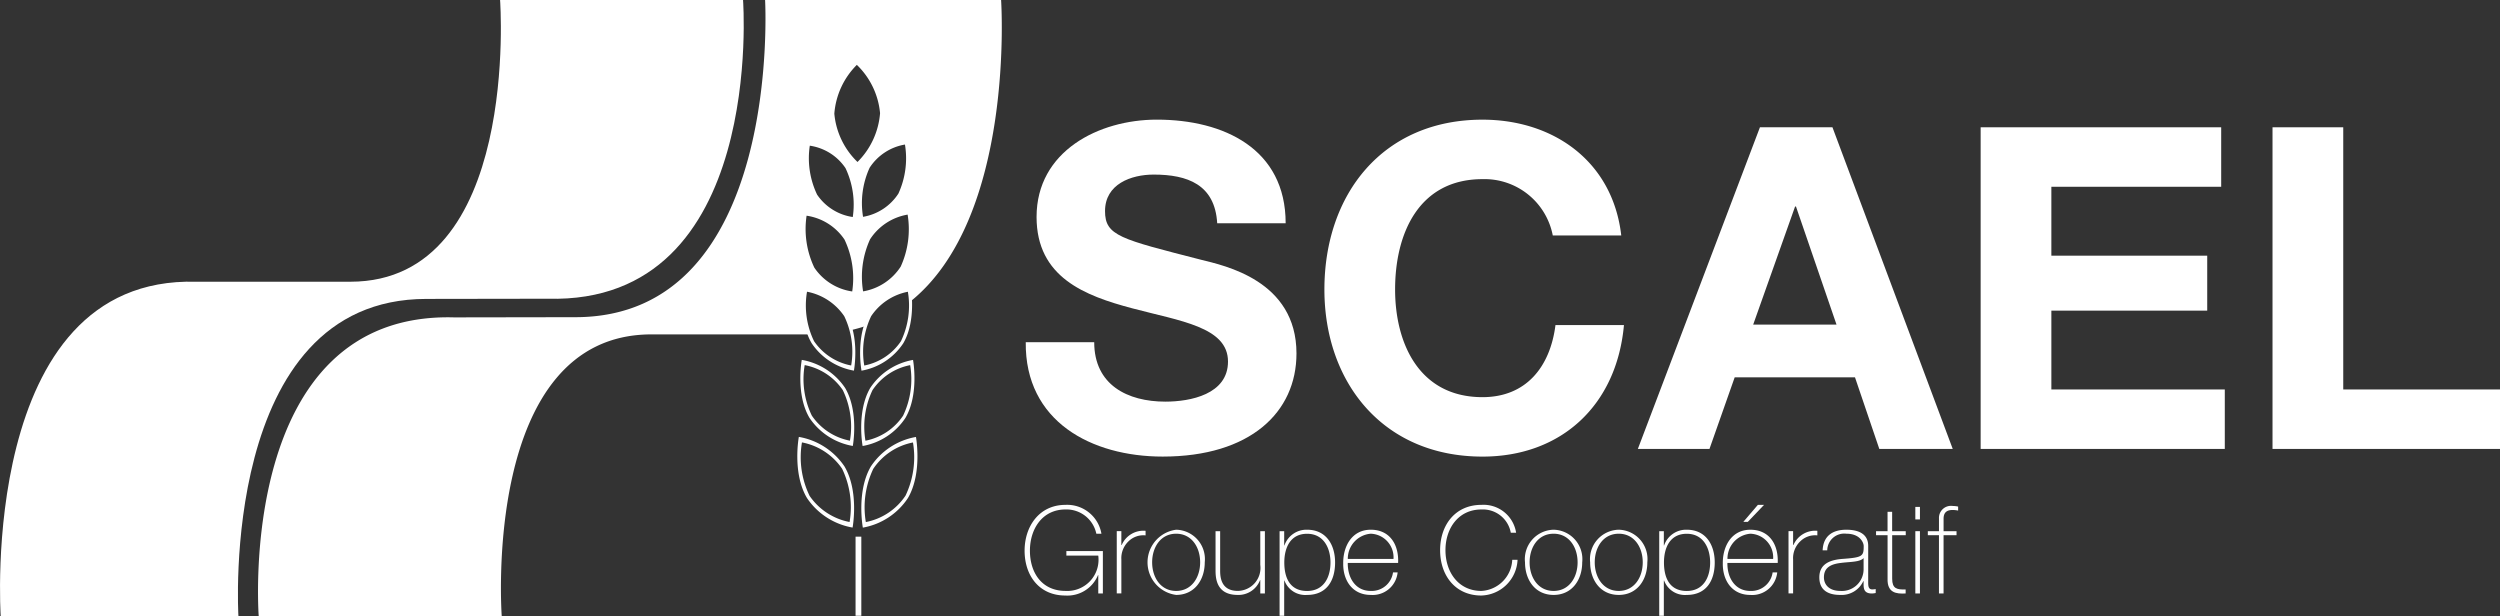
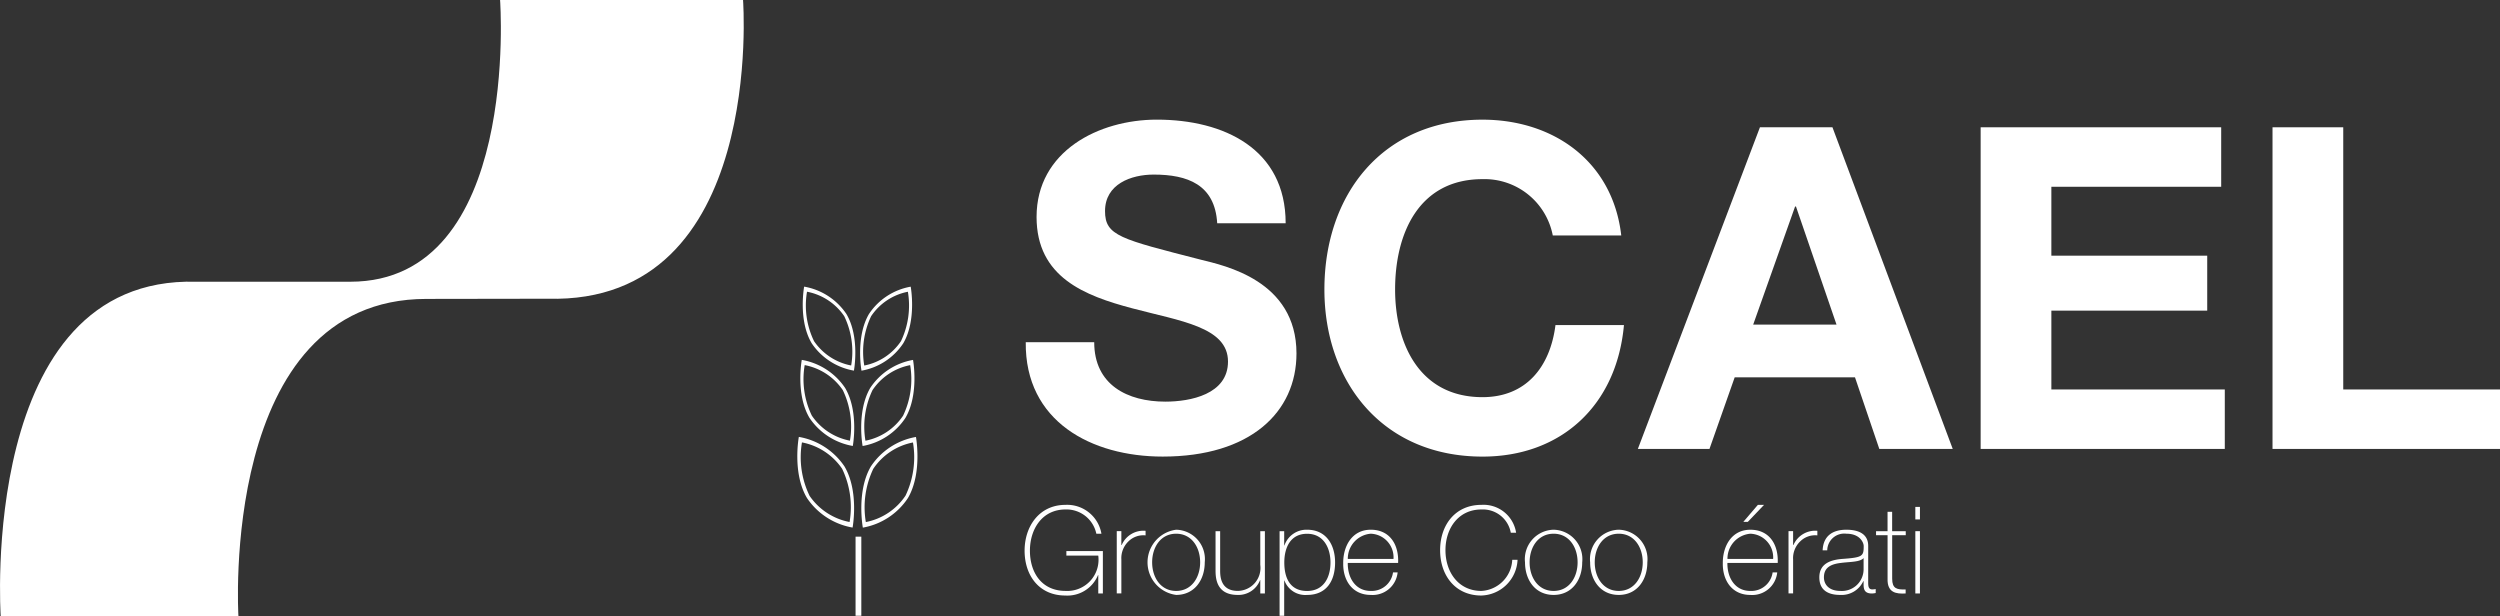
<svg xmlns="http://www.w3.org/2000/svg" width="235.092" height="57.937" viewBox="0 0 235.092 57.937">
  <rect x="0" y="0" width="235.092" height="57.937" fill="#333333" stroke="none" />
  <defs>
    <clipPath id="clip-path">
      <rect id="Rectangle_23" data-name="Rectangle 23" width="235.092" height="57.937" fill="none" />
    </clipPath>
  </defs>
  <g id="Groupe_36" data-name="Groupe 36" transform="translate(0 0)">
    <g id="Groupe_23" data-name="Groupe 23" transform="translate(0 0)" clip-path="url(#clip-path)">
      <path id="Tracé_55" data-name="Tracé 55" d="M136.85,36.137c0,4.024,3.135,5.592,6.693,5.592,2.33,0,5.888-.678,5.888-3.77,0-3.261-4.532-3.813-8.98-5-4.49-1.187-9.022-2.923-9.022-8.6,0-6.185,5.846-9.149,11.309-9.149,6.312,0,12.115,2.753,12.115,9.743h-6.437c-.212-3.643-2.8-4.576-5.973-4.576-2.118,0-4.575.89-4.575,3.432,0,2.331,1.44,2.626,9.022,4.575,2.2.55,8.981,1.949,8.981,8.811,0,5.549-4.363,9.7-12.581,9.7-6.692,0-12.961-3.3-12.877-10.758Z" transform="translate(-33.954 -3.96)" fill="#fff" />
      <path id="Tracé_56" data-name="Tracé 56" d="M189.857,26.1a6.537,6.537,0,0,0-6.609-5.294c-5.973,0-8.218,5.083-8.218,10.377,0,5.042,2.246,10.124,8.218,10.124,4.067,0,6.356-2.8,6.863-6.778h6.439c-.678,7.54-5.889,12.368-13.3,12.368-9.362,0-14.868-6.988-14.868-15.714,0-8.981,5.506-15.97,14.868-15.97,6.651,0,12.243,3.9,13.047,10.887Z" transform="translate(-43.839 -3.96)" fill="#fff" />
      <path id="Tracé_57" data-name="Tracé 57" d="M219.715,16.182h6.819l11.311,30.246h-6.905l-2.288-6.735h-11.31l-2.372,6.735h-6.735Zm-.635,18.555h7.836l-3.811-11.1h-.086Z" transform="translate(-54.216 -4.213)" fill="#fff" />
      <path id="Tracé_58" data-name="Tracé 58" d="M251.817,16.183h22.62v5.593h-15.97v6.48h14.656v5.168H258.467v7.413h16.308v5.592H251.817Z" transform="translate(-65.563 -4.213)" fill="#fff" />
      <path id="Tracé_59" data-name="Tracé 59" d="M288.924,16.183h6.651V40.837h14.741v5.592H288.924Z" transform="translate(-75.224 -4.213)" fill="#fff" />
      <path id="Tracé_60" data-name="Tracé 60" d="M137.626,68.53v3.99h-.433V70.787h-.022a3.11,3.11,0,0,1-3.076,1.926c-2.462,0-3.83-1.88-3.83-4.217,0-2.3,1.39-4.308,3.839-4.308A3.27,3.27,0,0,1,137.49,66.9h-.479a2.87,2.87,0,0,0-2.895-2.28c-2.2,0-3.35,1.846-3.35,3.874,0,2.076,1.117,3.785,3.35,3.785a2.938,2.938,0,0,0,3.077-3.318h-3V68.53Z" transform="translate(-33.915 -16.712)" fill="#fff" />
      <path id="Tracé_61" data-name="Tracé 61" d="M142.414,68.819h.035a2.22,2.22,0,0,1,2.244-1.333v.431a1.988,1.988,0,0,0-1.618.57,2.186,2.186,0,0,0-.66,1.687v3.2h-.433V67.519h.433Z" transform="translate(-36.966 -17.57)" fill="#fff" />
      <path id="Tracé_62" data-name="Tracé 62" d="M148.587,67.348a2.767,2.767,0,0,1,2.689,3.065c0,1.665-.969,3.067-2.689,3.067a3.092,3.092,0,0,1,0-6.132m0,5.756c1.47,0,2.256-1.289,2.256-2.691s-.786-2.689-2.256-2.689-2.258,1.288-2.258,2.689.787,2.691,2.258,2.691" transform="translate(-37.985 -17.535)" fill="#fff" />
      <path id="Tracé_63" data-name="Tracé 63" d="M159.183,73.391h-.433V72.137h-.022a2.172,2.172,0,0,1-2.1,1.391c-2.063,0-2.085-1.653-2.085-2.372V67.533h.433v3.7c0,.6.067,1.916,1.663,1.916A2.163,2.163,0,0,0,158.75,70.7V67.533h.433Z" transform="translate(-40.237 -17.583)" fill="#fff" />
      <path id="Tracé_64" data-name="Tracé 64" d="M163.118,68.829h.023a2.19,2.19,0,0,1,2.131-1.481c1.8,0,2.633,1.424,2.633,3.077,0,1.777-.842,3.055-2.633,3.055a2.087,2.087,0,0,1-2.131-1.356h-.023V75.44h-.433V67.485h.433Zm4.354,1.6c0-1.335-.627-2.7-2.2-2.7s-2.143,1.31-2.143,2.7.491,2.679,2.143,2.679c1.528,0,2.2-1.231,2.2-2.679" transform="translate(-42.357 -17.535)" fill="#fff" />
      <path id="Tracé_65" data-name="Tracé 65" d="M171.2,70.469c-.022,1.379.707,2.635,2.155,2.635a2.022,2.022,0,0,0,2.1-1.745h.434a2.36,2.36,0,0,1-2.53,2.12c-1.71,0-2.611-1.345-2.587-2.964-.024-1.606.82-3.167,2.587-3.167,1.834,0,2.655,1.448,2.575,3.121Zm4.3-.376a2.223,2.223,0,0,0-2.142-2.37,2.354,2.354,0,0,0-2.155,2.37Z" transform="translate(-44.46 -17.535)" fill="#fff" />
      <path id="Tracé_66" data-name="Tracé 66" d="M189.741,66.809a2.667,2.667,0,0,0-2.769-2.187c-2.132,0-3.374,1.745-3.374,3.829s1.241,3.83,3.374,3.83a3.066,3.066,0,0,0,2.905-2.928h.5a3.512,3.512,0,0,1-3.407,3.36c-2.439,0-3.875-1.879-3.875-4.262s1.436-4.263,3.875-4.263a3.1,3.1,0,0,1,3.271,2.621Z" transform="translate(-47.671 -16.712)" fill="#fff" />
      <path id="Tracé_67" data-name="Tracé 67" d="M196.577,67.348a2.766,2.766,0,0,1,2.69,3.065c0,1.665-.967,3.067-2.69,3.067s-2.689-1.4-2.689-3.067a2.767,2.767,0,0,1,2.689-3.065m0,5.756c1.469,0,2.256-1.289,2.256-2.691s-.787-2.689-2.256-2.689-2.256,1.288-2.256,2.689.785,2.691,2.256,2.691" transform="translate(-50.481 -17.535)" fill="#fff" />
      <path id="Tracé_68" data-name="Tracé 68" d="M204.857,67.348a2.766,2.766,0,0,1,2.689,3.065c0,1.665-.968,3.067-2.689,3.067s-2.689-1.4-2.689-3.067a2.766,2.766,0,0,1,2.689-3.065m0,5.756c1.47,0,2.257-1.289,2.257-2.691s-.788-2.689-2.257-2.689-2.257,1.288-2.257,2.689.787,2.691,2.257,2.691" transform="translate(-52.636 -17.535)" fill="#fff" />
-       <path id="Tracé_69" data-name="Tracé 69" d="M211.386,68.829h.024a2.185,2.185,0,0,1,2.13-1.481c1.8,0,2.632,1.424,2.632,3.077,0,1.777-.843,3.055-2.632,3.055a2.086,2.086,0,0,1-2.13-1.356h-.024V75.44h-.433V67.485h.433Zm4.354,1.6c0-1.335-.626-2.7-2.2-2.7s-2.142,1.31-2.142,2.7.49,2.679,2.142,2.679c1.527,0,2.2-1.231,2.2-2.679" transform="translate(-54.924 -17.535)" fill="#fff" />
      <path id="Tracé_70" data-name="Tracé 70" d="M219.467,69.647c-.025,1.379.706,2.635,2.152,2.635a2.025,2.025,0,0,0,2.1-1.745h.433a2.362,2.362,0,0,1-2.531,2.121c-1.708,0-2.609-1.345-2.587-2.964-.021-1.607.822-3.168,2.587-3.168,1.835,0,2.655,1.448,2.577,3.121Zm4.3-.376a2.223,2.223,0,0,0-2.143-2.37,2.352,2.352,0,0,0-2.152,2.37Zm-1.436-5.083h.582l-1.528,1.6h-.422Z" transform="translate(-57.027 -16.712)" fill="#fff" />
      <path id="Tracé_71" data-name="Tracé 71" d="M227.821,68.819h.034a2.225,2.225,0,0,1,2.246-1.333v.431a1.983,1.983,0,0,0-1.617.57,2.176,2.176,0,0,0-.663,1.687v3.2h-.432V67.519h.432Z" transform="translate(-59.203 -17.57)" fill="#fff" />
      <path id="Tracé_72" data-name="Tracé 72" d="M235.9,72.261c0,.341,0,.7.387.7a2.073,2.073,0,0,0,.32-.033V73.3a2.072,2.072,0,0,1-.353.046c-.685,0-.786-.377-.786-.855V72.18h-.024a2.255,2.255,0,0,1-2.177,1.3c-1.105,0-1.961-.422-1.961-1.653,0-1.368,1.187-1.651,2.154-1.733,1.938-.136,2.018-.261,2.018-1.219,0-.261-.3-1.151-1.628-1.151a1.6,1.6,0,0,0-1.8,1.563h-.433c.056-1.289.855-1.938,2.235-1.938,1.025,0,2.05.319,2.05,1.526Zm-.432-2.246c-.344.386-1.279.342-2.121.454-1.027.116-1.608.48-1.608,1.357,0,.707.513,1.277,1.54,1.277a2.039,2.039,0,0,0,2.189-2Z" transform="translate(-60.222 -17.535)" fill="#fff" />
      <path id="Tracé_73" data-name="Tracé 73" d="M241.313,67.267h-1.278v4.091c0,.946.445,1.038,1.267,1.014v.377c-.89.057-1.744-.068-1.7-1.391V67.267h-1.084v-.376H239.6V65.068h.432v1.823h1.278Z" transform="translate(-62.101 -16.941)" fill="#fff" />
      <path id="Tracé_74" data-name="Tracé 74" d="M243.513,64.448h.433v1.177h-.433Zm0,2.282h.433v5.858h-.433Z" transform="translate(-63.401 -16.78)" fill="#fff" />
-       <path id="Tracé_75" data-name="Tracé 75" d="M245.1,67.074V66.7h1.049V65.49a1.13,1.13,0,0,1,1.288-1.163,2.515,2.515,0,0,1,.513.058v.376a2.62,2.62,0,0,0-.513-.056c-.479,0-.855.171-.855.82V66.7H247.8v.376h-1.219v5.482h-.433V67.074Z" transform="translate(-63.814 -16.748)" fill="#fff" />
      <path id="Tracé_76" data-name="Tracé 76" d="M69.873,0H47.026s1.948,26.485-14.08,26.493H18.441C-2.1,25.933.067,57.937.067,57.937H22.421S20.568,28.109,40.1,28.109l11.4-.018C72.043,28.65,69.873,0,69.873,0" transform="translate(0 0)" fill="#fff" />
-       <path id="Tracé_77" data-name="Tracé 77" d="M102.682,0H80.489S82.18,29.827,62.647,29.827l-11.4.019c-20.545-.56-18.376,28.09-18.376,28.09H55.723S53.774,31.452,69.8,31.445h14.5c.086,0,.169,0,.253,0a9.934,9.934,0,0,1-.246-4.309A5.5,5.5,0,0,1,88.048,29.6a5.407,5.407,0,0,1,.547,1.438q.632-.148,1.229-.343a5.25,5.25,0,0,1,.44-1.035,5.474,5.474,0,0,1,3.691-2.46,10.208,10.208,0,0,1,.106,1.225C104.072,20.54,102.682,0,102.682,0m-14,27.408a5.194,5.194,0,0,1-3.563-2.24,8.455,8.455,0,0,1-.728-4.884,5.2,5.2,0,0,1,3.563,2.24,8.469,8.469,0,0,1,.728,4.884m.055-7A4.894,4.894,0,0,1,85.378,18.3a7.964,7.964,0,0,1-.686-4.6,4.9,4.9,0,0,1,3.357,2.108,7.989,7.989,0,0,1,.685,4.6m.445-5.175A7.211,7.211,0,0,1,87,10.689,7.279,7.279,0,0,1,89.116,6.1,7.22,7.22,0,0,1,91.3,10.643a7.282,7.282,0,0,1-2.121,4.589m1.138.545a4.937,4.937,0,0,1,3.325-2.184,7.971,7.971,0,0,1-.618,4.612A4.941,4.941,0,0,1,89.7,20.39a7.985,7.985,0,0,1,.618-4.614m2.92,9.3A5.255,5.255,0,0,1,89.705,27.4a8.475,8.475,0,0,1,.657-4.9,5.252,5.252,0,0,1,3.53-2.319,8.472,8.472,0,0,1-.656,4.9" transform="translate(-8.542 0)" fill="#fff" />
      <rect id="Rectangle_22" data-name="Rectangle 22" width="0.542" height="7.439" transform="translate(80.454 50.465)" fill="#fff" />
      <path id="Tracé_78" data-name="Tracé 78" d="M114.644,55.554a6.418,6.418,0,0,0-4.241,2.775c-1.379,2.356-.754,5.751-.754,5.751a6.419,6.419,0,0,0,4.239-2.778c1.381-2.355.757-5.748.757-5.748m-.983,5.52a5.822,5.822,0,0,1-3.731,2.483,8.411,8.411,0,0,1,.7-5.005,5.822,5.822,0,0,1,3.733-2.48,8.4,8.4,0,0,1-.7,5" transform="translate(-28.511 -14.464)" fill="#fff" />
      <path id="Tracé_79" data-name="Tracé 79" d="M114.367,45.76a6.094,6.094,0,0,0-4.026,2.635c-1.308,2.237-.717,5.46-.717,5.46a6.094,6.094,0,0,0,4.024-2.638c1.311-2.235.718-5.457.718-5.457M113.433,51a5.528,5.528,0,0,1-3.542,2.357,7.983,7.983,0,0,1,.661-4.751,5.526,5.526,0,0,1,3.544-2.355A7.965,7.965,0,0,1,113.433,51" transform="translate(-28.507 -11.914)" fill="#fff" />
      <path id="Tracé_80" data-name="Tracé 80" d="M114.113,36.448a5.945,5.945,0,0,0-3.928,2.572c-1.277,2.182-.7,5.328-.7,5.328a5.946,5.946,0,0,0,3.927-2.574c1.278-2.181.7-5.325.7-5.325m-.91,5.114a5.4,5.4,0,0,1-3.458,2.3,7.8,7.8,0,0,1,.646-4.637,5.392,5.392,0,0,1,3.457-2.3,7.781,7.781,0,0,1-.645,4.635" transform="translate(-28.472 -9.49)" fill="#fff" />
      <path id="Tracé_81" data-name="Tracé 81" d="M101.514,55.548a6.508,6.508,0,0,1,4.291,2.775c1.394,2.356.763,5.751.763,5.751a6.511,6.511,0,0,1-4.289-2.778c-1.4-2.355-.766-5.748-.766-5.748m.995,5.52a5.9,5.9,0,0,0,3.776,2.483,8.32,8.32,0,0,0-.7-5.005,5.9,5.9,0,0,0-3.777-2.48,8.3,8.3,0,0,0,.706,5" transform="translate(-26.393 -14.463)" fill="#fff" />
      <path id="Tracé_82" data-name="Tracé 82" d="M101.889,45.755a6.182,6.182,0,0,1,4.074,2.635c1.323,2.237.725,5.46.725,5.46a6.18,6.18,0,0,1-4.072-2.638c-1.326-2.235-.727-5.457-.727-5.457m.945,5.24a5.6,5.6,0,0,0,3.584,2.357,7.9,7.9,0,0,0-.669-4.751,5.6,5.6,0,0,0-3.585-2.355,7.882,7.882,0,0,0,.67,4.748" transform="translate(-26.493 -11.913)" fill="#fff" />
      <path id="Tracé_83" data-name="Tracé 83" d="M102.189,36.442a6.029,6.029,0,0,1,3.975,2.572c1.292,2.182.708,5.328.708,5.328a6.031,6.031,0,0,1-3.973-2.574c-1.294-2.181-.709-5.325-.709-5.325m.922,5.114a5.468,5.468,0,0,0,3.5,2.3,7.7,7.7,0,0,0-.652-4.637,5.467,5.467,0,0,0-3.5-2.3,7.691,7.691,0,0,0,.654,4.635" transform="translate(-26.571 -9.488)" fill="#fff" />
    </g>
  </g>
</svg>